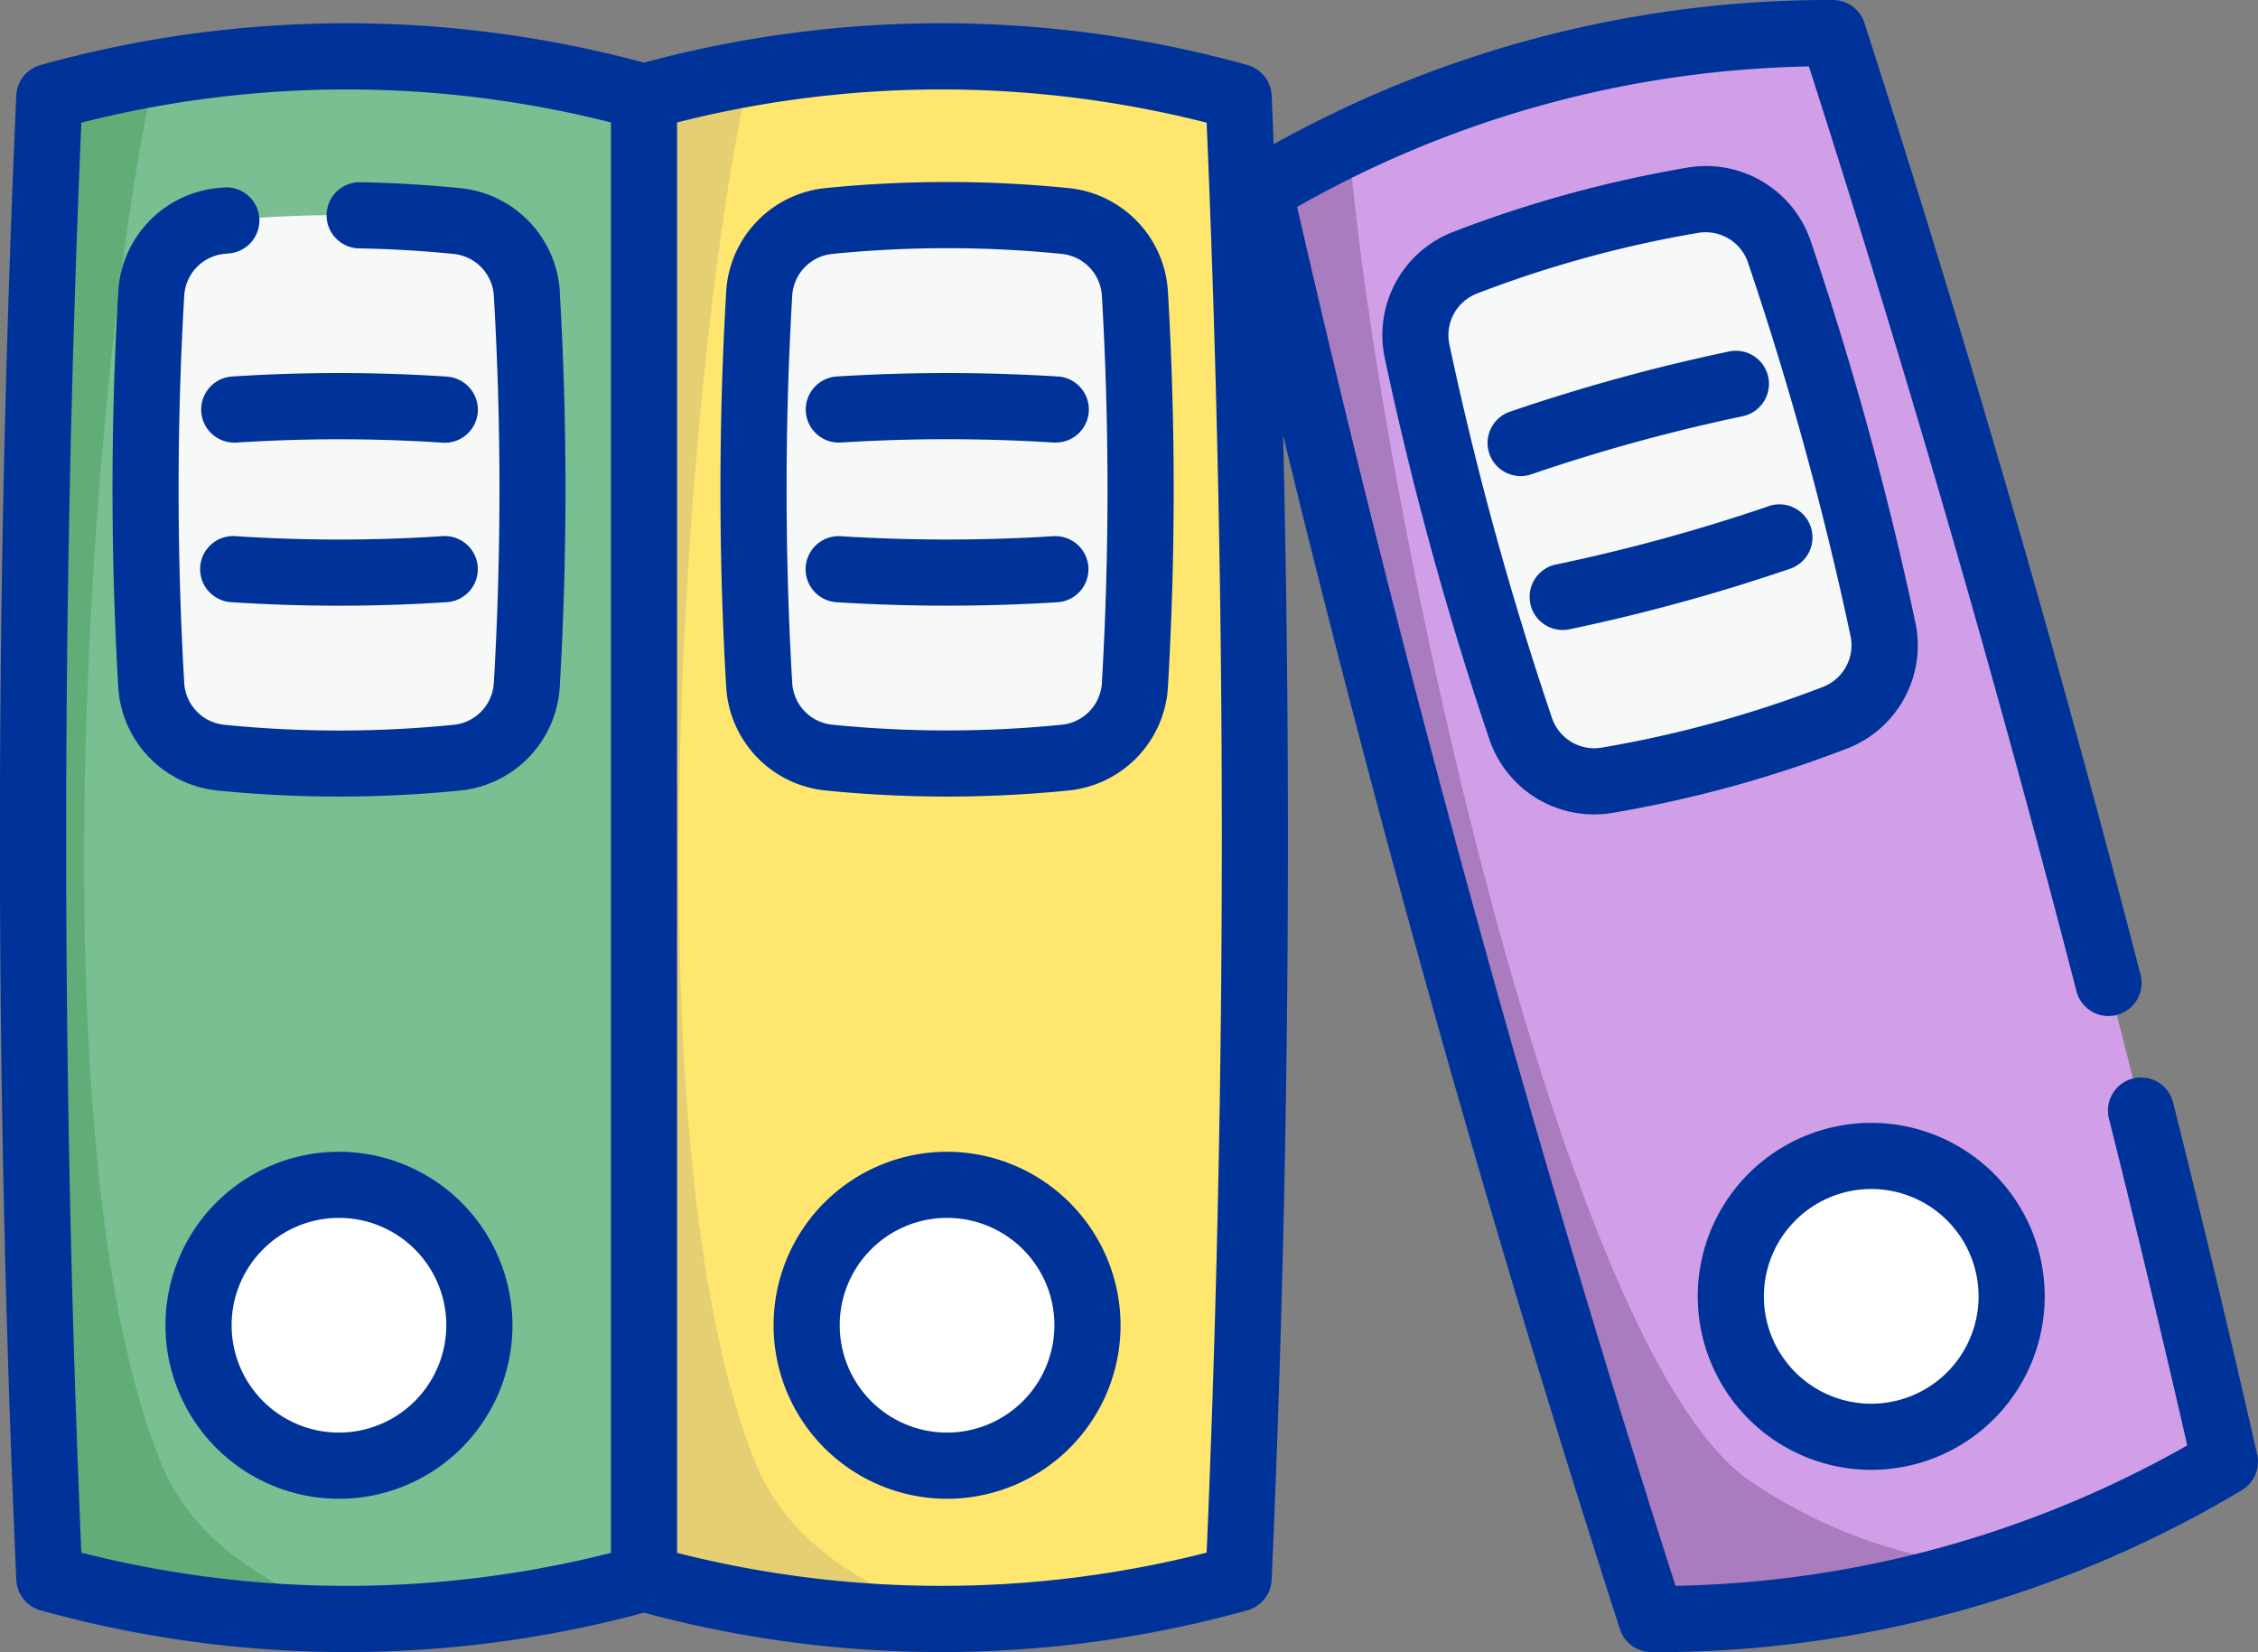
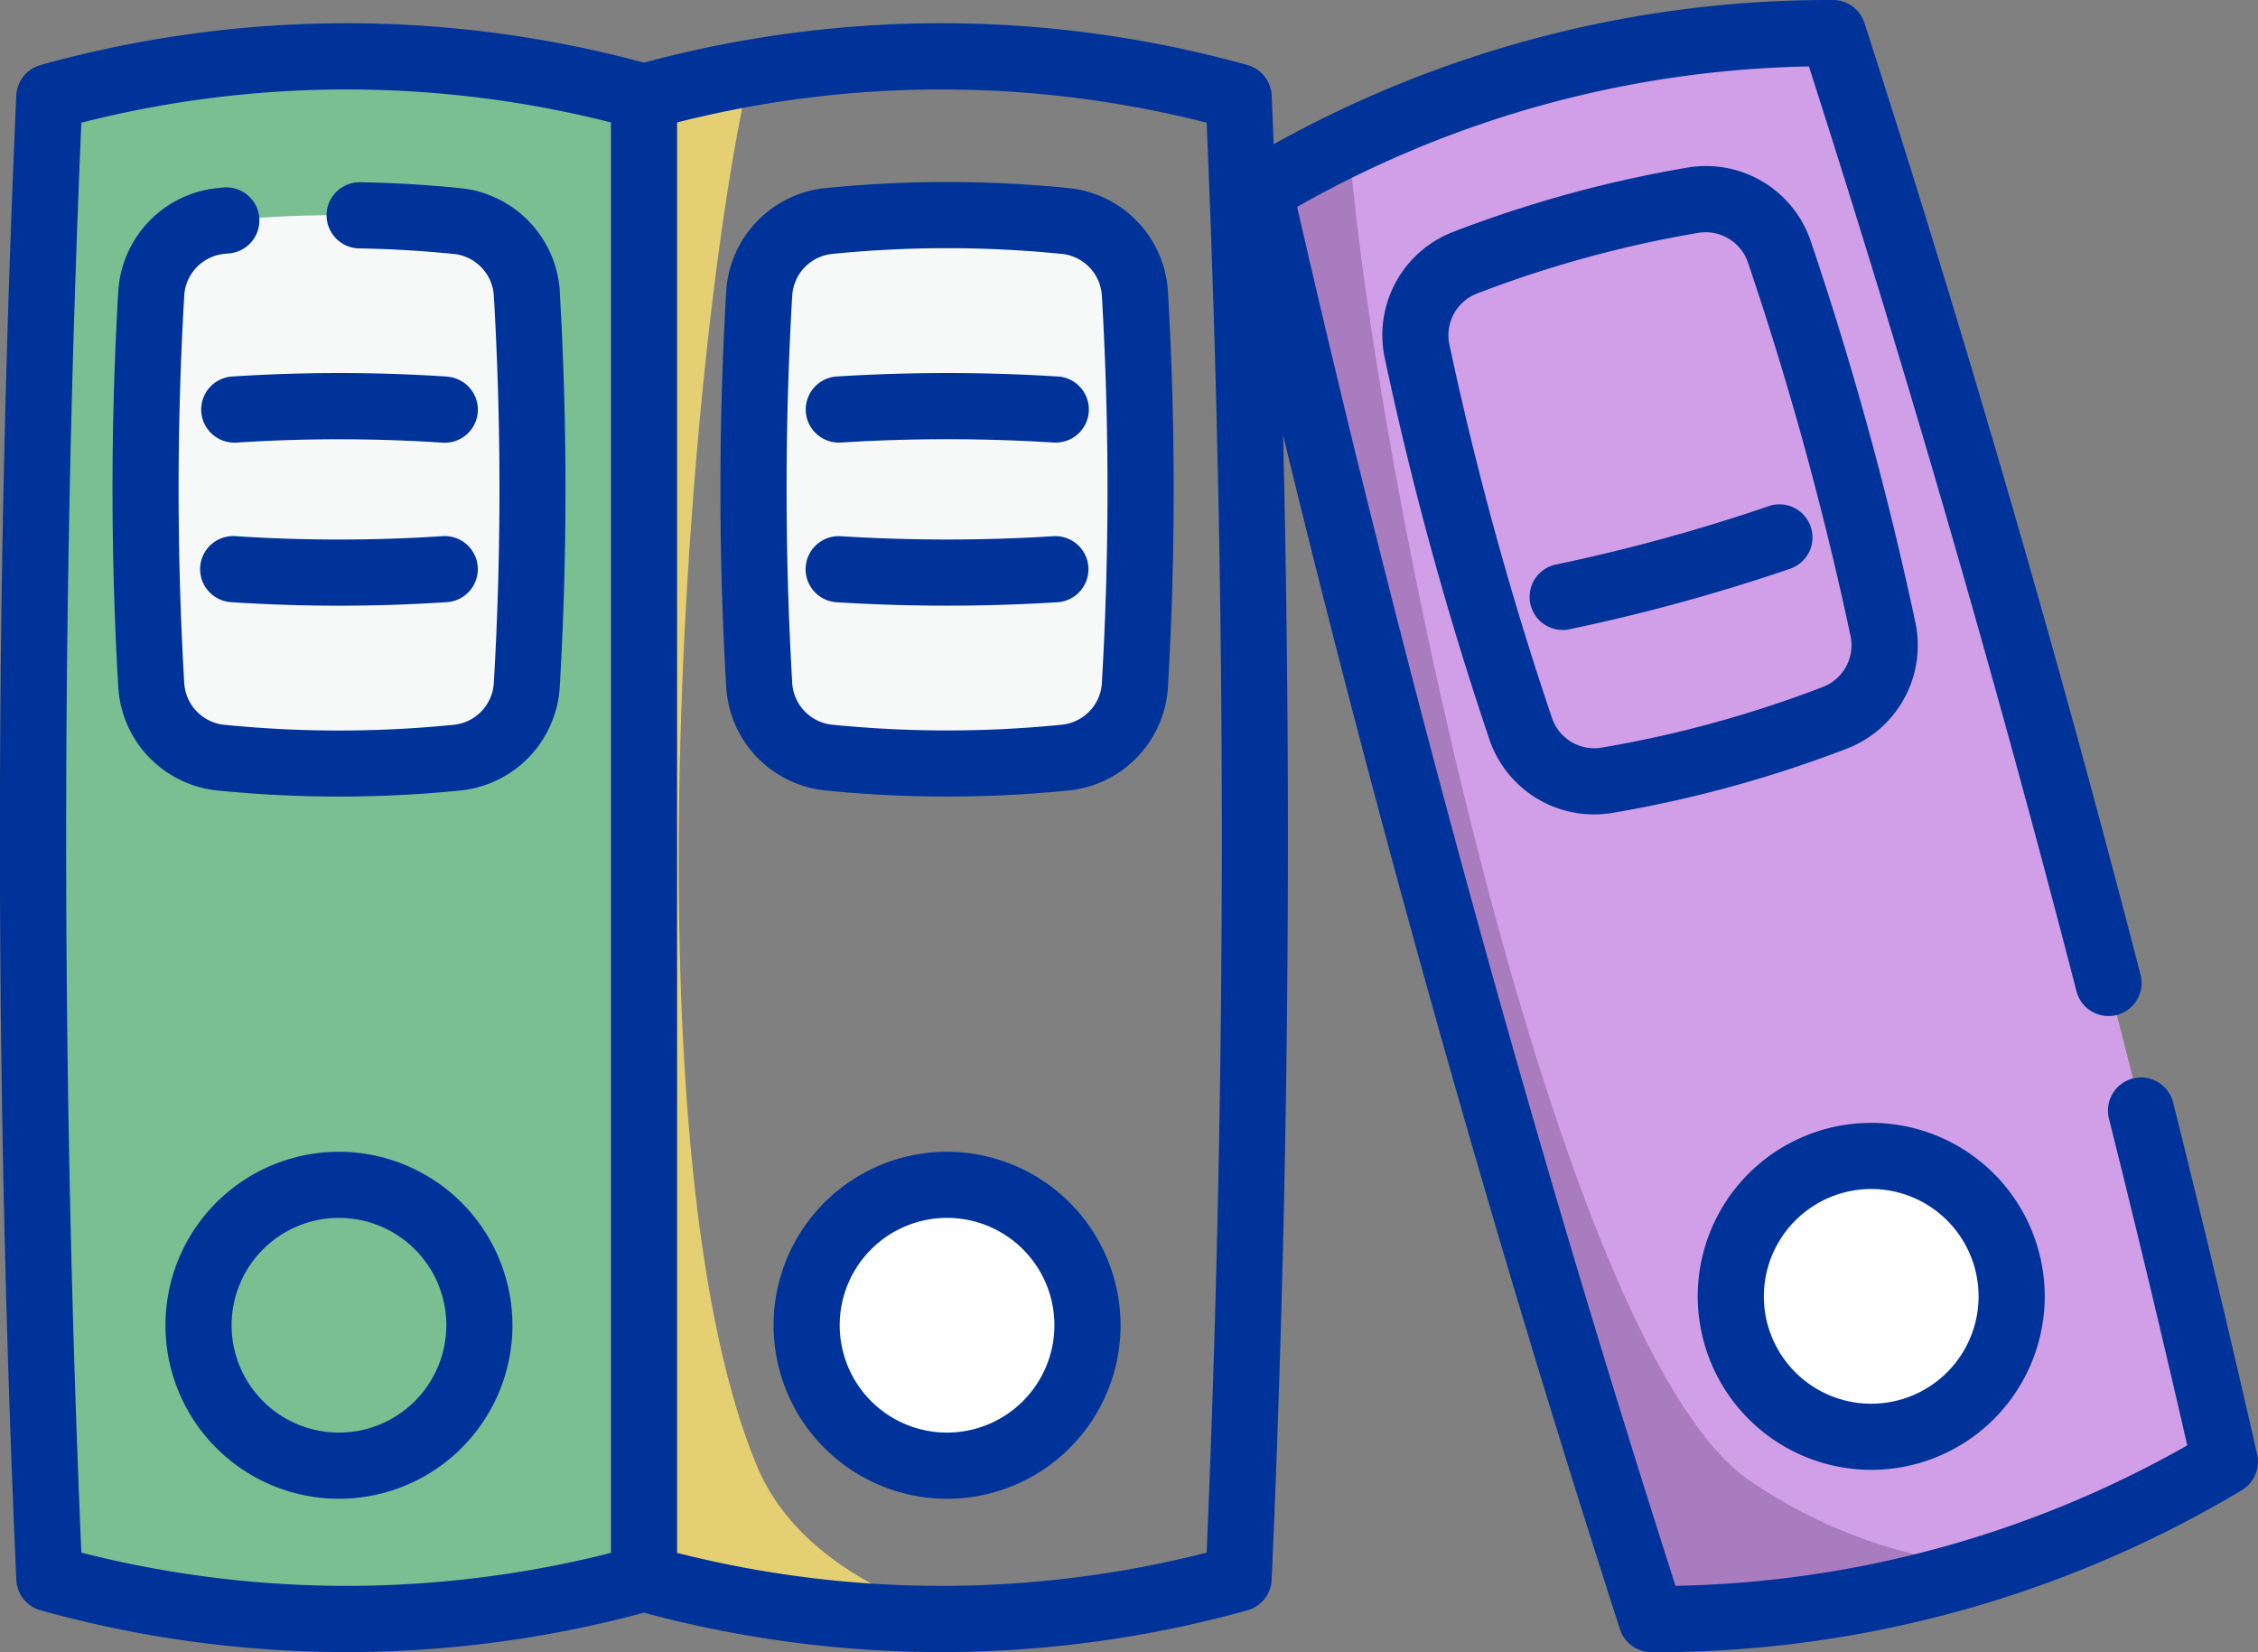
<svg xmlns="http://www.w3.org/2000/svg" width="81.55" height="59.671" viewBox="0 0 81.55 59.671">
  <rect x="0" y="0" width="81.55" height="59.671" fill="#808080" stroke="none" />
  <defs>
    <clipPath id="a">
      <rect width="81.55" height="59.671" fill="none" />
    </clipPath>
  </defs>
  <g clip-path="url(#a)">
-     <path d="M108.172,14.2a39.917,39.917,0,0,0-21.476,0c-6.762,4.483-2.376,6.205-9.534,8.167-.787,17.835-2.269,23.944-1.482,41.779C82.839,66.113,79.538,65.9,86.7,67.71a39.914,39.914,0,0,0,21.476,0Q109.353,40.957,108.172,14.2Z" transform="translate(-63.438 -10.705)" fill="#ffe76f" />
    <path d="M157.193,72.408a40.313,40.313,0,0,1-11.164-1.465V17.437q1.909-.523,3.819-.859c-2.285,9.834-4.509,38.862.258,50.3,1.1,2.638,3.714,4.392,7.086,5.527" transform="translate(-122.77 -13.938)" fill="#e5cf73" />
    <path d="M29.548,14.208V67.714a40.013,40.013,0,0,1-21.476,0q-1.183-26.752,0-53.506,1.909-.523,3.82-.859a39.82,39.82,0,0,1,17.656.859" transform="translate(-6.289 -10.709)" fill="#7abf92" />
-     <path d="M19.236,72.409A40.317,40.317,0,0,1,8.072,70.943q-1.183-26.752,0-53.506,1.909-.523,3.82-.859c-2.286,9.834-4.509,38.862.258,50.3,1.1,2.638,3.715,4.391,7.087,5.527" transform="translate(-6.289 -13.938)" fill="#60ad77" />
    <path d="M44.213,68.372a42.638,42.638,0,0,1-8.508,0,2.815,2.815,0,0,1-2.531-2.637,120.982,120.982,0,0,1,0-14.108A2.815,2.815,0,0,1,35.7,48.989a42.638,42.638,0,0,1,8.508,0,2.815,2.815,0,0,1,2.531,2.637,120.982,120.982,0,0,1,0,14.108,2.815,2.815,0,0,1-2.531,2.637" transform="translate(-27.717 -41.007)" fill="#f7f9f9" />
-     <path d="M50.094,268.657a5.071,5.071,0,1,1-5.071,5.071,5.071,5.071,0,0,1,5.071-5.071" transform="translate(-37.852 -225.866)" fill="#fff" />
    <path d="M182.1,68.372a42.639,42.639,0,0,1-8.508,0,2.815,2.815,0,0,1-2.531-2.637,120.979,120.979,0,0,1,0-14.108,2.815,2.815,0,0,1,2.531-2.637,42.639,42.639,0,0,1,8.508,0,2.815,2.815,0,0,1,2.531,2.637,120.979,120.979,0,0,1,0,14.108A2.815,2.815,0,0,1,182.1,68.372Z" transform="translate(-143.64 -41.007)" fill="#f7f9f9" />
    <path d="M187.979,268.657a5.071,5.071,0,1,1-5.071,5.071,5.071,5.071,0,0,1,5.071-5.071" transform="translate(-153.775 -225.866)" fill="#fff" />
    <path d="M320.45,59.1a40.671,40.671,0,0,1-8.41,3.8,40.214,40.214,0,0,1-12.3,1.886q-8.219-25.486-14.158-51.6,1.591-.944,3.227-1.73A39.784,39.784,0,0,1,306.293,7.5Q314.51,32.989,320.45,59.1Z" transform="translate(-240.095 -6.308)" fill="#d19fe8" />
    <path d="M312.041,83.766a40.213,40.213,0,0,1-12.3,1.886q-8.219-25.486-14.158-51.6,1.591-.944,3.227-1.73c1,12.508,7.677,43.651,14.456,48.312A18.2,18.2,0,0,0,312.041,83.766Z" transform="translate(-240.096 -27.176)" fill="#a87cbf" />
-     <path d="M336.093,63.893a42.636,42.636,0,0,1-8.205,2.251,2.815,2.815,0,0,1-3.139-1.874,121.062,121.062,0,0,1-3.733-13.605,2.815,2.815,0,0,1,1.743-3.213,42.621,42.621,0,0,1,8.205-2.251,2.815,2.815,0,0,1,3.139,1.874,121,121,0,0,1,3.733,13.605A2.815,2.815,0,0,1,336.093,63.893Z" transform="translate(-269.834 -37.967)" fill="#f7f9f9" />
    <path d="M397.53,262.1a5.071,5.071,0,1,1-5.071,5.071,5.071,5.071,0,0,1,5.071-5.071" transform="translate(-329.949 -220.354)" fill="#fff" />
    <path d="M41.64,45.282a4,4,0,0,0-3.605-3.756c-1.22-.122-2.443-.193-3.635-.213a1.195,1.195,0,0,0-.039,2.389c1.126.018,2.282.086,3.436.2a1.616,1.616,0,0,1,1.458,1.518,120.478,120.478,0,0,1,0,13.968A1.616,1.616,0,0,1,37.8,60.909a41.691,41.691,0,0,1-8.27,0,1.614,1.614,0,0,1-1.458-1.519,120.5,120.5,0,0,1,0-13.97A1.612,1.612,0,0,1,29.521,43.9l.2-.019a1.195,1.195,0,0,0-.227-2.379l-.205.02a3.992,3.992,0,0,0-3.6,3.757,122.926,122.926,0,0,0,0,14.246,3.993,3.993,0,0,0,3.6,3.758c1.451.145,2.912.217,4.373.217s2.923-.072,4.374-.218a4,4,0,0,0,3.6-3.757,122.95,122.95,0,0,0,0-14.247" transform="translate(-21.419 -34.732)" fill="#039" />
    <path d="M54.272,121.562a57.207,57.207,0,0,1-7.419,0,1.195,1.195,0,1,0-.156,2.384c1.282.084,2.574.126,3.865.126s2.583-.042,3.865-.126a1.195,1.195,0,1,0-.156-2.384" transform="translate(-38.32 -102.197)" fill="#039" />
    <path d="M54.428,84.709a59.588,59.588,0,0,0-7.73,0,1.195,1.195,0,0,0,.077,2.387c.026,0,.053,0,.079,0a57.207,57.207,0,0,1,7.419,0,1.195,1.195,0,1,0,.155-2.384" transform="translate(-38.321 -71.111)" fill="#039" />
    <path d="M43.788,261.157a6.266,6.266,0,1,0,6.266,6.266,6.273,6.273,0,0,0-6.266-6.266m0,10.142a3.877,3.877,0,1,1,3.877-3.877,3.881,3.881,0,0,1-3.877,3.877" transform="translate(-31.546 -219.561)" fill="#039" />
    <path d="M175.917,41.5a44.04,44.04,0,0,0-8.746,0,3.993,3.993,0,0,0-3.605,3.756,122.817,122.817,0,0,0,0,14.247,3.993,3.993,0,0,0,3.605,3.756c1.451.145,2.912.218,4.373.218s2.922-.073,4.373-.218a3.993,3.993,0,0,0,3.605-3.756,122.808,122.808,0,0,0,0-14.247A3.992,3.992,0,0,0,175.917,41.5Zm1.22,17.865a1.614,1.614,0,0,1-1.457,1.518,41.634,41.634,0,0,1-8.271,0,1.614,1.614,0,0,1-1.458-1.518,120.423,120.423,0,0,1,0-13.969,1.614,1.614,0,0,1,1.458-1.518c1.372-.137,2.754-.206,4.135-.206s2.763.069,4.135.206a1.614,1.614,0,0,1,1.457,1.518,120.426,120.426,0,0,1,0,13.969" transform="translate(-137.34 -34.709)" fill="#039" />
    <path d="M191.545,121.563a61.675,61.675,0,0,1-7.712,0,1.195,1.195,0,0,0-.15,2.385c1.329.083,2.668.125,4.006.125s2.677-.042,4.006-.125a1.195,1.195,0,0,0-.15-2.385Z" transform="translate(-153.486 -102.199)" fill="#039" />
    <path d="M191.7,84.708a64.091,64.091,0,0,0-8.012,0,1.195,1.195,0,0,0,.15,2.385,61.678,61.678,0,0,1,7.712,0l.076,0a1.195,1.195,0,0,0,.074-2.387" transform="translate(-153.486 -71.11)" fill="#039" />
    <path d="M181.673,261.157a6.266,6.266,0,1,0,6.266,6.266,6.273,6.273,0,0,0-6.266-6.266m0,10.142a3.877,3.877,0,1,1,3.877-3.877,3.881,3.881,0,0,1-3.877,3.877" transform="translate(-147.469 -219.561)" fill="#039" />
    <path d="M81.52,52.528c-.957-4.21-1.976-8.478-3.029-12.685a1.195,1.195,0,1,0-2.318.58c.977,3.905,1.925,7.863,2.822,11.777a38.846,38.846,0,0,1-18.482,5.072c-5.241-16.335-9.836-33.081-13.666-49.8A38.838,38.838,0,0,1,65.331,2.4C68.864,13.416,72.117,24.656,75,35.822a1.195,1.195,0,0,0,2.313-.6C74.346,23.73,70.987,12.158,67.336.828A1.2,1.2,0,0,0,66.2,0,41.223,41.223,0,0,0,46,5.208c-.024-.587-.047-1.174-.073-1.761a1.2,1.2,0,0,0-.878-1.1,41.262,41.262,0,0,0-21.791-.085,41.262,41.262,0,0,0-21.792.086,1.2,1.2,0,0,0-.878,1.1C-.2,21.233-.2,39.271.589,57.057a1.2,1.2,0,0,0,.878,1.1,41.26,41.26,0,0,0,21.791.085,41.262,41.262,0,0,0,21.791-.085,1.2,1.2,0,0,0,.878-1.1c.605-13.706.742-27.56.414-41.335,3.522,14.5,7.6,28.966,12.166,43.12a1.2,1.2,0,0,0,1.137.828h0a41.286,41.286,0,0,0,21.319-5.85A1.2,1.2,0,0,0,81.52,52.528ZM2.938,56.073c-.731-17.138-.731-34.5,0-51.642a38.837,38.837,0,0,1,19.126-.009V56.082a38.837,38.837,0,0,1-19.126-.009m40.641,0a38.834,38.834,0,0,1-19.126.009V4.422a38.834,38.834,0,0,1,19.126.009C44.31,21.569,44.31,38.935,43.579,56.073Z" transform="translate(0 0)" fill="#039" />
    <path d="M332.693,54.123a122.758,122.758,0,0,0-3.77-13.74,3.993,3.993,0,0,0-4.47-2.669,44.028,44.028,0,0,0-8.434,2.314,3.993,3.993,0,0,0-2.483,4.576,122.79,122.79,0,0,0,3.77,13.74,3.99,3.99,0,0,0,3.787,2.727,4.094,4.094,0,0,0,.684-.058A44.024,44.024,0,0,0,330.21,58.7,3.993,3.993,0,0,0,332.693,54.123Zm-3.341,2.347a41.646,41.646,0,0,1-7.976,2.188,1.613,1.613,0,0,1-1.807-1.079,120.359,120.359,0,0,1-3.7-13.471,1.614,1.614,0,0,1,1-1.85,41.623,41.623,0,0,1,7.976-2.188,1.65,1.65,0,0,1,.277-.023,1.613,1.613,0,0,1,1.531,1.1,120.35,120.35,0,0,1,3.7,13.471A1.614,1.614,0,0,1,329.352,56.469Z" transform="translate(-263.521 -31.659)" fill="#039" />
    <path d="M355.642,114.494a64.7,64.7,0,0,1-7.618,2.09,1.195,1.195,0,1,0,.49,2.338,67.037,67.037,0,0,0,7.9-2.168,1.195,1.195,0,1,0-.772-2.261Z" transform="translate(-291.793 -96.204)" fill="#039" />
-     <path d="M346.691,81.878a1.195,1.195,0,0,0-.49-2.339,67.1,67.1,0,0,0-7.9,2.168,1.195,1.195,0,1,0,.772,2.261A64.672,64.672,0,0,1,346.691,81.878Z" transform="translate(-283.737 -66.849)" fill="#039" />
    <path d="M391.224,267.132a6.266,6.266,0,1,0-6.266-6.266,6.273,6.273,0,0,0,6.266,6.266m0-10.143a3.877,3.877,0,1,1-3.877,3.877,3.881,3.881,0,0,1,3.877-3.877" transform="translate(-323.643 -214.048)" fill="#039" />
  </g>
</svg>